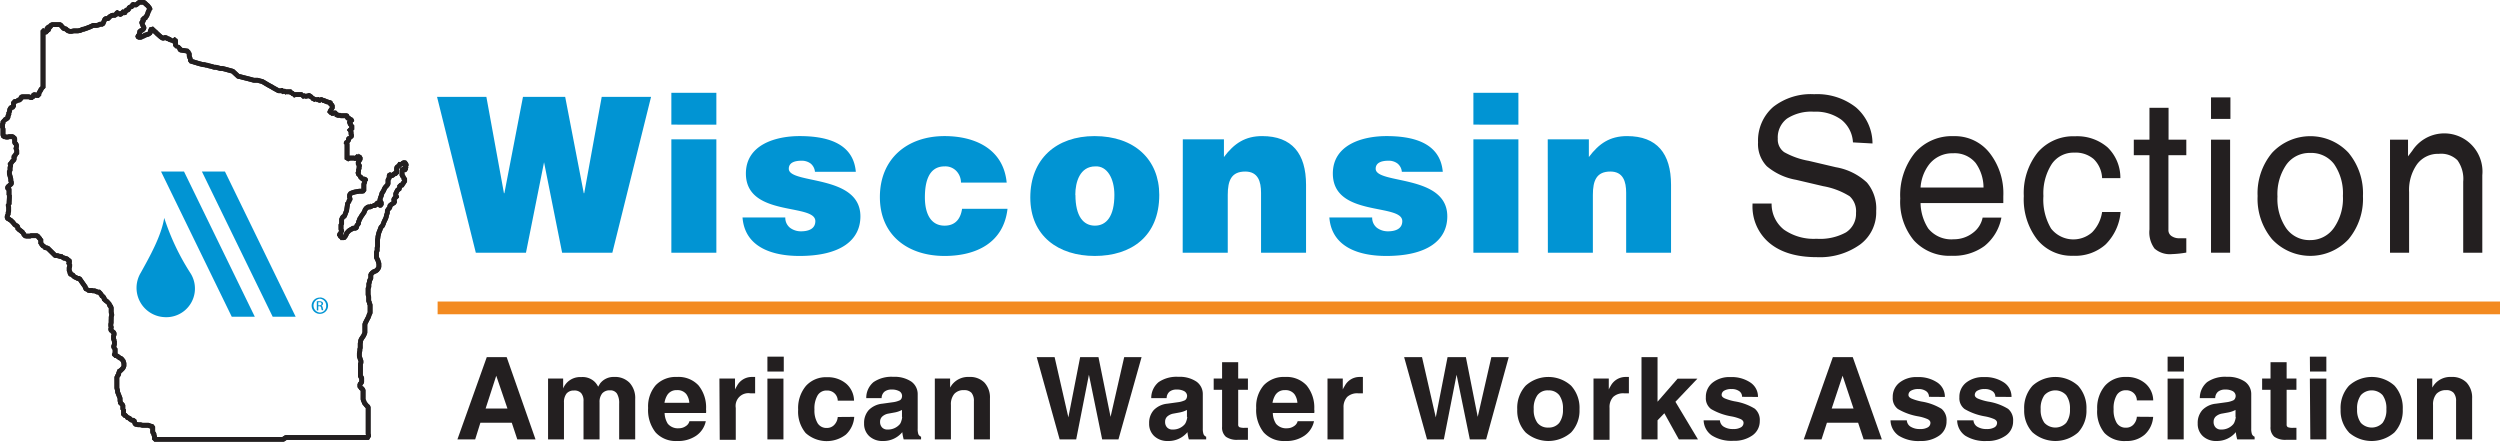
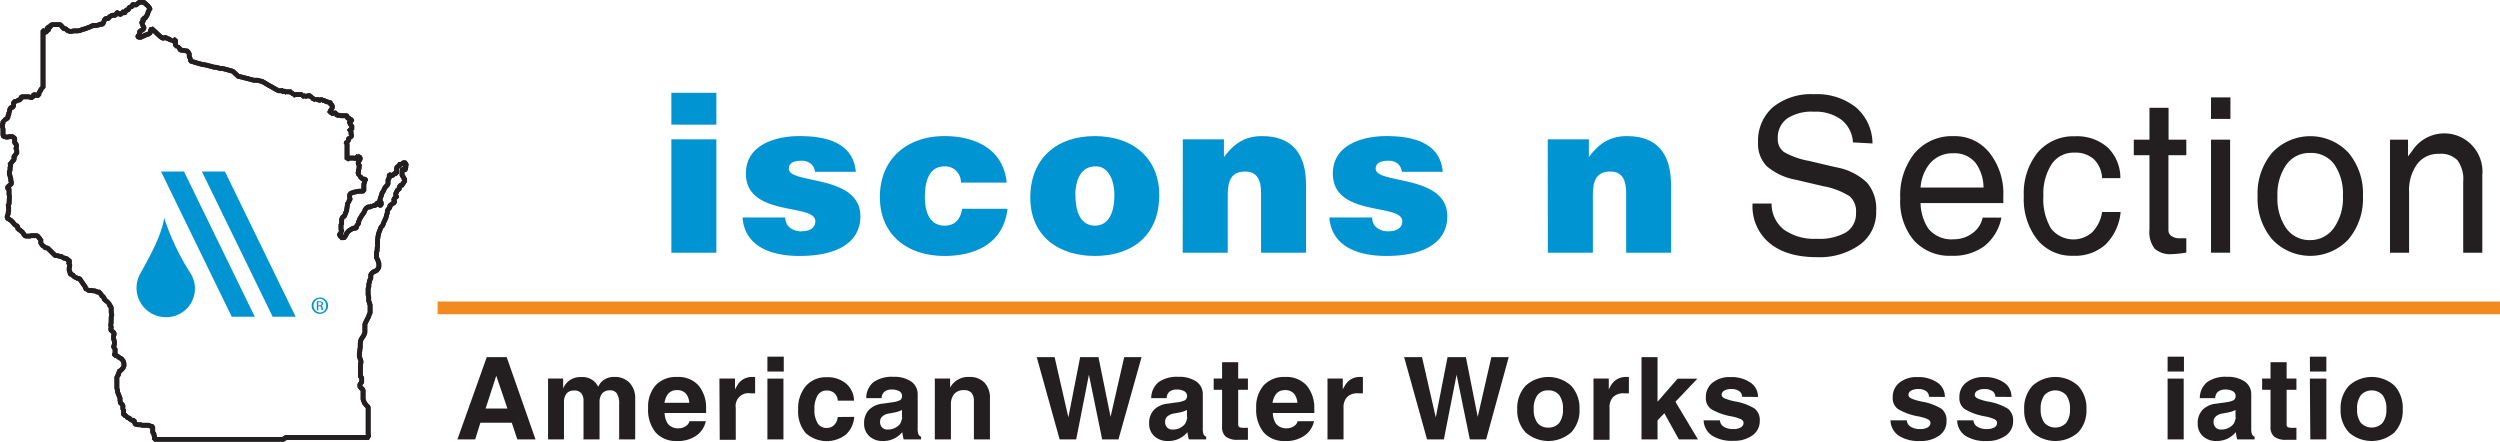
<svg xmlns="http://www.w3.org/2000/svg" id="Layer_2" data-name="Layer 2" viewBox="0 0 392.75 69.39">
  <defs>
    <style>.cls-1{fill:#0194d3;}.cls-2{fill:none;stroke:#231f20;stroke-linejoin:bevel;stroke-width:0.75px;}.cls-3{fill:#231f20;}.cls-4{fill:#f38a20;stroke:#f38a20;stroke-width:2px;}</style>
  </defs>
  <polygon class="cls-1" points="40.03 49.76 36.41 49.76 25.3 26.95 28.91 26.95 40.03 49.76" />
  <polygon class="cls-1" points="46.45 49.76 42.84 49.76 31.72 26.95 35.34 26.95 46.45 49.76" />
  <path class="cls-1" d="M58.77,73.7A1.29,1.29,0,1,1,57.49,75a1.27,1.27,0,0,1,1.28-1.28Zm0,.2a1.09,1.09,0,0,0,0,2.17,1,1,0,0,0,1-1.08,1.06,1.06,0,0,0-1-1.09Zm-.24,1.83H58.3V74.3a2.25,2.25,0,0,1,.4,0,.81.81,0,0,1,.45.1.37.37,0,0,1,.13.3A.37.37,0,0,1,59,75h0c.12,0,.21.14.24.35a1.08,1.08,0,0,0,.09.35h-.24a1.16,1.16,0,0,1-.1-.36.26.26,0,0,0-.3-.26h-.16Zm0-.79h.16c.19,0,.35-.07.35-.25s-.09-.25-.35-.25h-.16Z" transform="translate(-8.53 -26.97)" />
  <path class="cls-1" d="M34.33,61.2c-.47,2.88-2.27,6.06-3.67,8.59a4.6,4.6,0,0,0,3.67,7,4.5,4.5,0,0,0,4.06-7A37.06,37.06,0,0,1,34.33,61.2Z" transform="translate(-8.53 -26.97)" />
  <path class="cls-2" d="M8.93,47.09v0l0-.14,0-.09,0-.08,0-.14,0-.22.08-.11,0,0,0-.19V46l.06,0,0,0,.11,0h0V45.8h.11l.06-.06h.05l.06-.05.08-.08h0l0,0h0v0l0,0v0l0,0,.06,0,.14-.14v0l.05-.11v0l0-.14v-.08l0,0,.05-.08,0,0,.08-.06,0,0v-.06l0,0,0-.09,0,0v0l0-.08v-.09l0-.05,0,0,0,0,.09-.05h0l0-.08.05-.17v-.08l0-.08.14-.23.11-.11v0l.06,0v0h.08l.08,0,.06-.06h0l.06,0V43l.08,0,.11-.08,0,0h.19v-.14l0,0,.08.06,0,0,0,0,.11,0,0-.05h0l0-.06h.14l.11-.05.06,0h.05l.11-.06h.11v-.24l0,0h0l.08-.14.08-.06H13v0h.08v0l.17.06.08.05h.11l.05,0,.06,0,.05,0,.06,0,0-.05,0,0v0l0,0,.05-.06,0,0v-.06l0,0v0l0,0,.06-.11v0l0-.08.08-.08,0,0h0l.08,0,.09,0h0v0l.17.11.14,0,.08,0,.08,0h.08l.06,0h0v-.11l0,0v0l0,0v-.22l0,0L15,41v0l0-.11h0v-.06h0l0,0,0,0,.09,0h0l.11-.06h.09l0,0v-.61l0-.66v-.36l0-.66v-.3l0-.25v-.55l0,0v-.52l0-1.33,0,0v-.17l0-.71v-.39l0-.41v0l0-.91v-.52l0-.47v-.19l.05,0v.11h0l.05,0h0l0,.09,0,0h0l.09-.08,0,0,.14.14h.08l.09-.05h0l0,0,.08,0h0l.06,0,0,0,0,0v-.06l0-.08,0,0,0-.05.08-.11.06,0h.05l.06-.05,0-.06,0,0v0l-.06-.06h-.16l-.06-.05,0-.06,0,0,0,0,.06,0,0-.05,0-.09h.19l.06,0,.14.06h.08l0,0,0-.11v-.16l.06-.06.14-.08.08-.06H18l.19.22.06.06.22.25.08.11.11,0,.06,0,.05,0h.06l.22.2.14.11.13.05.2.06.13,0,.11,0,.36-.08h.08l.22,0,.17,0,0,0,.19,0,.33-.06.3-.13.11-.06,0,0,.08,0h.06l.58-.2.11-.05h0l.25-.09.58-.27v0h0l.14,0h.08l.16,0,.17,0,.27-.06.12-.05.08-.08.24,0,.09,0,.14,0L25,30h0v0l.14-.11.14,0h0l.05,0,.08,0h0l.11,0h0l.05-.05h0v0l.08-.14.17-.14.25-.14.11-.05h0l.11,0h.14l.11,0,.11,0,.06-.09.19-.27.08-.06.14-.05h0l0,0,0,.11.06.05.14.11.08.06h.11l.14-.17.08-.11,0-.11.05,0h.06l0,0,0,.08,0,0v0l0,0,.11.05.19,0,.08-.05h0V28.8l0-.22,0,0h.12l.08,0,.05,0,.14-.05h0v0l.08-.06,0,0,.05-.09v-.05l0-.08.17-.14.13-.06h.06l.05,0v0l.11-.08.06-.11.05-.14.06-.06h.05l.09.08v0l.13,0,.11,0,.09,0,0,0,.09,0,.05-.11.31-.25.08-.06H31l.2.06.05.05.3.28.2.17.33.44,0,.05v.11l0,0h0l-.06,0-.08.11-.14.27-.05.19-.06.14-.05.11,0,.09v0l-.08.09-.17.16,0,0,0,.11-.08.11H31L31,30l0,0,0,.06.06.11,0,.08-.05.05-.2.11v.17l.06.11.08.25.19.36,0,.11-.06.08-.08.11-.19.14-.12.05-.08,0-.08,0,0,0v0l-.08.33v.08l0,.09-.16.27-.11.08,0,0v.06l.11.13.05,0,.11,0,.09,0h.14l0,0,.08-.06,0,0,.11-.09.06,0,0,0,0,0h.06l.41-.22.06,0,.22-.08.08,0,.25-.16,0,0,.14-.11v-.3l.08-.09.09-.3,0,0,0,0,.39.36,0,.05.12.06,0,0,.25.22.08.11.11.08.11.11h0l0,0,.41.36.28.19h0v0l.09,0,.11,0h0l.11-.08.22,0,.11.08.13.09,0,0,.06,0,.05,0,.33.19.19-.08,0,0,0,.09,0,.08,0,0,.06.06,0,0,0,.11v0l0,0,0,0,.14-.09.06,0h.08l.05,0v0l0,0h.06l0-.14,0-.08h0l.05,0h.06l0,.06v0l0,0v0h0l0,0,.08.11h0V34l0,0v.05l0,.06,0,0v.08h.05l.06,0h.14v0h0l.06,0h0l0-.05v0h0l0,0,0,0,0,.09,0,.05v.06h.06v.05l0,0h0l0,0,.11,0,0,0,0,0,0,0,.06,0h0v0l0,.05,0,0,.09,0,0,0,0,0v0l0,.13.08.2,0,0,.08.06L38,35l0,0,0,0v0l0,0h0v0h.09v.11l0,.16h.11v0l0,.06.06.11v.22l0,.05,0,.11.06.06,0,0,0,.11.06.08,0,0h0v0l0,.09,0,.05,0,0,.06,0,0,.06v0l0,0h0v.14l0,0v.08h0l0,.06v0l1.38.42.63.16h0l.11,0,.08,0h0l.27.08.11,0,.36.11.36.08.44.14.22,0h0l.05,0,.72.19.11,0,.08,0,.11,0,.44.11.47.13.22.06.41.11.06,0L46,39l.2,0,.52.14,1.07.27.61.17h0l.14,0v0h0l.09,0,.13,0,.17,0H49l.39.11.36.09.69.41.38.22.47.25,0,0,.11.08.89.49,0,0v0l.06,0,0,0h.05l.06,0,.11,0,.05,0v0h0l.11,0h0l0,0,0,0,0-.06,0,0v0l.06,0h.14v.06l-.06,0v.06l0,.08h0l.09,0v0h0v0h0l.06,0h0l0-.06h0l.05,0,.06,0,.11,0,.05,0,.06,0v.06l0,.08h.05l0-.06,0,0H54l.08,0h.08l.06,0,.06,0,0,.08,0,.08h0v0l.06.05,0,0v.06h.08l0,0h0l.11,0h0v0h0l.11,0,0,0h0v0h0V42l0-.11,0-.09,0,0h0l.06,0v0l0,0,0,.11.09,0,.08-.08,0,0,0,0h.14l.06,0h.11v0l.05,0,0,0h0v0l0,0H56l0,0v.08l.06.11V42l0,0h0v.09l.06,0,.06,0h.08l0,0,0,0v-.06l0,0h.06l.08,0,.05,0v.06l0,0h.11l.06,0,0,0,.09,0,0,0v0l0,0,0,0h0l.05-.05.08,0h.09l.05,0,.06-.08v0l0,0,.06,0h0l0,0,.06.06.11.08.22.14,0,.05,0,0v.08l0,0,.06,0L58,42.6l0,0,0,0h.06l.11.06,0,0,0,.05h0l.11-.08.14,0,.11,0,0-.05h.06v0h0l0,0v.14l0,0,0,0,0,0h.24l.06,0h0l0,0v-.06l.06-.05h.08l.14.08,0,0,0,.05,0,0,.05,0,0,0h0l.08,0,.06,0v0L60,43h0l.14,0v.08h.11v0h.14l.08.08v0l0,0,0,0,0,0,0,0v.11l0,0,0,.19,0,0,.06,0,.11,0h0l.09.08V44l0,0-.06,0,0,0,0,.08v0l-.11.08-.08.16h0l0,0h0l-.08.08v.06h0l0,0v0l-.06.06h0v0l0,.11,0,0,0,0,.1,0h.09v0h0l0,0v0l0,0,.05.09,0,0,0,.06.09,0h.11v0l0,0H61l0,0,0,0,0-.06v0h0l0,0,0,0h0l.05,0,.06,0h.14l0,0h0l0,0h.08v0h0v.06l.05.11,0,.08,0,0h0l-.06,0v0h0l0,0,.08.06h.06l.05,0,.06.06,0,0h0v0h0l.06,0h0l.06,0h0l.08,0,0,0h0l0,0,0,0,.08,0h0l0,0h0l0,0v0l0,0v0h0l.06,0h.11l0,0,0,0,0,.06H63l.06.05v.14l.08.16h0l.08.06.06,0,0,0h0l0,0h0l.22,0v0l0,0v0l0,.06.06.08,0,0,.13.08.09.06v.16l-.14,0h0l0,0,0,0h0l-.19.06v.25l0,0,.06,0,0,.08.09.14.08.08v.06l0,0,.12,0,0,.08v.31l0,0,0,0h0v.27l0,0v0H63.7l-.09,0-.16,0h0l0,.08,0,.06.06,0,.08.05,0,.06.09.08,0,.06v0l0,.05v0l0,.11v.16l.06.11,0,0v.11l0,.06v0l0,.06v0l-.09.11v0l0,0v0l0,.08,0,0v0l-.08,0-.09,0,0,0v.06l0,0-.08,0,0,.06-.08.05,0,0-.05.08v0l0,.06v.08l0,.08,0,0,0,0v0l0,0v0l0,.08,0,0-.08,0v0l0,.06,0,.08-.05,0-.09,0,0,0v0l0,.06v0l-.05,0-.08.08,0,.06v.08l0,0,0,0v0l.08,0v0h0v-.08h0l0,.06v0l0,0,0,0,0,0h.05l0,0V52h0l.11-.06v0l0-.08h.13v0l.09,0h0l.11-.06H64v0l.06,0,.11,0h0l.09.06.08,0,0,0v0l.13-.06v0l.06,0,.14-.22.11-.06,0,0,0,0,.06-.06,0,0h0l0,0,0,.06.08,0h0v.08l.19.11v.16l0,.06,0,0,0,0h0V52l-.08.11v0l-.05,0,0,0,0,.08,0,0v0h0l0,0-.08.13,0,0-.08.11v0l0,.08v0l0,0-.06.11,0,0L65,53v0l0,.06-.06.08v.19l0,.06v.11h0l-.08.08v.06h0l0,0,0,.06,0,.08,0,0,0,.05V54l0,0-.08.05,0,0,0,0v.05l.08.3v.09l.06,0h0l0,0,0,.06.06,0,.08,0,0,0,0,.06h0l0,0h0l.06,0,0,.06.08.14,0,0v0l.08.14,0,0h0v0l0,0,0,0v.08h.05l.06,0,0,.06h.22v0h0l.05,0h0l0,0,.25.06.06.08v.08l-.06,0,0,0-.08.06,0,0,0,.06h0l0,.11-.14.36v0l0,.47,0,.58-.27.06h-.47l-.72.13,0,0-.25.08-.25.09-.08,0-.2.28v0l0,.11v.2l0,.08v0l0,.05.06.06,0,.05v0l0,0,0,.14,0,.05,0,.06-.11.05v0l-.05.08v.11h0v0l-.06.11,0,.11-.06,0H63.2l-.05,0L63,59.9l0,0v0l0,.06-.06.19-.08.19-.08.22-.14.36h0l-.08.06-.06,0v0l-.11.08v0l-.08.14-.11.22v0l0,.41,0,.06v.27l-.1.08,0,.09,0,.19,0,.14V63l.11.24,0,.06v0l0,.08h-.13l0,.17,0,.08,0,0-.05.11-.11,0-.06.06V64l.06,0,.16.17.06,0,.14.14H62l0,0,.09,0,.16,0h.3l.17-.08,0-.08.08-.11.16-.31v0l0-.09v0l0,0,0-.06,0,0v0l.11-.06v0l.25-.28.39-.25.08,0,.17-.17.35,0,.11,0,0,0,.08-.08.06-.11,0-.17.11-.16.08-.08.11-.17v-.22L65,61.5l0-.08.14-.2.19-.33.06-.08.38-.55,0-.06.08-.16,0-.06,0,0,.2-.28.3-.22.08,0,.25,0,.22-.11.14-.13,0-.06.13.08h.28l.44-.47h0l.14.09,0,0V59l.11.22.06,0,.08,0,.14-.05v-.31l0-.08-.08-.11-.14-.11v-.11l.06-.19,0-.17.06,0v0l0-.11.08-.17.14-.49.25-.39.14-.33h0l.06-.11.08-.11.06-.08h0l.17-.17.08-.11.11-.16,0-.09,0-.08,0-.22,0-.25.08-.14.11-.11,0-.16,0-.28.08-.11.09,0,.11.13.19,0,.22-.16.08-.17,0,0,.11,0v0h0l0,0,.17,0,.11,0h0v-.22l0-.08v-.19l0-.31.06-.22.33-.16.08-.22.14-.2.06.11h.08l.11,0,.19-.2h.25l.11.06,0,.05.09.2,0,.11-.11.11V53l0,.14.08,0h0l-.06.28,0,.19-.2.06,0,0,0-.11h-.28l-.08.16,0,.58v.25l.2.16,0,.09-.14.11L72.1,55l0,.11,0,0,0,.14,0,.28-.11.05-.05.11-.17.14,0,.19-.11.06-.33,0,0,.08v.17l-.13.44v0l-.14,0,0,0-.08.06-.19.38-.09.19,0,.31.14.13,0,0,0,.08,0,.06-.14,0-.19.14-.11.17v.11l.11.19,0,.17-.6.41-.06,0-.08.17,0,0,0,.3-.14.08-.08.09-.11.16v0l-.06.11v.08l0,.11,0,.08,0,.06-.13.38-.06.31-.11.27-.14.28-.05.11-.06.14-.08.24-.08.17-.08.17,0,0-.14.11,0,0-.11.16,0,0,0,0-.08.25v0l-.22.55-.14.61v.11l-.06.38v.06l0,.06,0,.11h0v.08h0v.11l0,.14v0l0,.28,0,.13-.06.31v.3l0,.11-.11.25h0l0,.33,0,0,0,.09,0,.22v0l0,.19.22.44,0,0,.08.25v.06l.08.16v.28l0,.27h0v0l-.06.19-.22.31,0,0,0,0v0l-.17.13-.22.11-.08,0-.11.08-.19.14h0l-.11.14-.11.08,0,0,0,0v0l0,.11v0l0,0,0,.14v0l0,.17v.13l0,.11,0,0,0,0-.11.16-.09.22,0,0v0l0,.08-.06.25-.05.14v.14l0,.21,0,.14,0,0-.11.19,0,.09v0h0l0,.25v.08l0,.14,0,.19,0,.06,0,.11v.11l.09.33v.36l0,.13,0,.09v0l0,.08.11.23,0,.08,0,.05.11.22v.2l0,0v.06l0,0,0,.06v.16l0,.14,0,.14,0,.11v.27l0,.14-.17.33,0,.11-.08.11,0,.09-.08.13-.41.8-.08.22v0l0,.17,0,.13,0,.22v0l0,.25v.08l0,.06v0l0,.08,0,0,0,.09,0,.24-.06.14v0l0,0,0,.06-.06.08-.08.19-.19.28-.11.16-.11.2,0,0-.06.17,0,.16-.06.25v.22l0,.17,0,.3-.06.22,0,.14,0,.08-.08.44,0,.22v.06l0,0,0,.17v0l.11.33,0,.08.06.08.08.25h0l0,.22,0,0,0,.08v0l-.08.14V86h0v0l0,.11h0v0l.2.19,0,.14,0,.09,0,0,0,.11,0,.08V87l-.14.19-.08.08-.06.06v0l0,.17,0,0,0,.06,0,.14.06.11v0l0,.09.06,0,.06.06.08,0,0,0,.13.14.11.16,0,.09,0,0v.11l0,.11,0,.22v.44l0,.14v.06l0,.08,0,.19,0,0,.06.19.11.22,0,.11.36.44.11.11.08.06,0,0,.08.11v0l0,.17,0,0,0,.06,0,0,0,.11,0,.12,0,.1,0,.12v.22l0,.16,0,.06v.08h0l0,.14,0,0,0,.09,0,.13,0,.11,0,.09,0,.3,0,.16v.11l0,0V94l0,.08,0,.08,0,.11v0l0,.08v.2l0,.19v.38l.06.25,0,.22.06.11h-.42l-.08,0H61.19l-.14,0h-1l-.11,0h-.41l-.17,0h-.9l-.39,0H56.62l-.11,0H55.3l-.58,0-.16,0h-.25l-.25,0h-.61L53,96H48.41l-.32,0H45.8l-.33,0h-.94l-.11,0h-4l-.19,0h-.39l-.63,0H39l0,0h-.11l-.44,0H38l-.14,0H35.06l-.44,0H33l-.2,0h0l0-.06v-.08l0-.11v-.11l0,0v-.11l0-.05-.08-.09,0-.1,0-.17-.14-.14h0v0h0l0,0-.06-.11,0,0v-.14l0-.11,0,0,0-.06,0-.13V94l0,0L32,93.86l0,0-.11-.08-.14,0,0,0-.11,0-.08,0-.11,0h0l-.05,0-.11,0H31.1l-.11,0-.09,0-.3-.08-.14,0-.11,0-.16,0-.14-.06H30l-.06,0-.05,0h0v0h0l-.14-.08L29.58,93h0l-.05,0h-.14l-.08,0h-.06v0l-.13-.09-.11,0,0,0,0,0-.08-.16-.08-.09-.06,0-.11-.06h-.08l-.11-.08,0,0,0-.05v-.09l0,0h0l0,0h-.05l0,0h-.06l0,0v-.08l0-.06,0,0v0H28l0,0v-.06h0l0,0,0,0v0l-.06,0,0,0,0,0v0l0-.08v-.17l0-.13,0-.17,0-.22v-.11l0,0h-.11l0,0v0l0-.14v-.11l0,0,0-.08,0-.06,0-.19,0-.11,0,0-.11-.08,0-.06,0,0-.14-.08-.08,0h-.06l0,0v0l0,0v0l0-.06v-.25l-.05-.13v0l0-.06,0-.16v-.11h0v0l0-.08L27,88.55v-.2l0,0-.11-.42v0l0-.14,0-.11v-.09l0,0v-.31l0,0v-.06l0,0V87l0-.36,0-.25V86.2l0,0v-.06l.06,0L27,86,27,86l.11-.13.06-.06v-.11l0-.11,0,0,.11-.23,0-.08v0l.05-.06.06,0,.05,0,.25-.25.08-.08.08-.11.09-.06,0,0v0l0,0,0-.09v-.08h0v0H28l0,0v0l0-.06v0L28,84l-.08-.14,0-.13-.25-.33-.11-.09,0,0-.08-.08-.06,0-.05,0L27.08,83l-.17-.11-.11-.06-.08,0-.08,0h-.09l0,0,0,0,0-.08-.06-.11v-.06l0,0,.06,0,0,0v-.05l.06-.11,0-.06V82l0-.08v-.14l0-.06,0,0v0l0,0-.06,0-.16-.22,0-.08,0-.09v0l0,0v0l0,0,0,0,.06-.1.05-.14v-.06l0-.11v-.36l-.05,0h0l0-.06,0,0,0-.14-.08-.11V79.7l0,0,.08-.11v-.06l0-.11v-.16l0,0v0l0,0,0,0L26.14,79,26.08,79l0-.06h0L26,78.88l0,0,0,0-.06-.09,0-.19.06-.17v-.13l0,0-.06-.06,0,0v-.34l.05-.24v-.28l0,0,0-.09,0,0L26,77v0h0v-.22l.08-.33.05-.11v0l-.11-.14L26,76l0,0,0,0v-.11l0-.09,0-.14,0-.08,0-.08V75.3l-.06-.09,0-.08-.05-.08h0l-.05,0,0,0v0l0,0-.11-.11v-.14l0,0v0l-.05-.08v0h0l-.05-.08-.11-.06-.06,0v-.06l0-.08,0,0L25,74.08l-.05,0-.06-.14,0-.11v-.08l-.11-.09-.11-.16,0,0-.08,0-.11-.09h0l0-.08v0L24.24,73v0l0,0v0l0-.09,0-.05,0,0,0,0h0v0h0l-.06,0,0,0-.06,0-.08,0h-.19l-.14-.06-.08-.08-.06,0-.19-.06h-.25l-.14-.05-.13,0H22.5l-.05,0,0,0,0,0h0l0,0v0h0v0l0,0v-.06l0,0v0h0v0l0,0-.05,0-.09,0,0,0h0l0,0,0,0,0,0h0v0h0l0,0,0,0h0l-.06,0v0l0,0h0l0,0,0-.11,0-.06,0,0,0,0v0l-.05,0,0,0,0,0h0l0,0-.06,0-.05,0-.14-.08v-.22l0,0L21,70.72l0,0-.11,0h0v0h-.16l0,0h0l0,0-.09-.06-.05,0-.06-.06-.25-.11-.11-.08-.11-.08-.13-.22,0,0-.08,0v0h-.06l0,0,0,0-.09-.06v0l-.08,0-.08-.05h0v-.14l0-.06,0-.05-.09-.17-.05-.08V69l.08-.16v-.11l0,0,0,0,0,0V68.6l0,0,0-.11v0h0v0l0,0,0,0,0,0h0l-.14-.08h0v-.06l0,0v0h0v0l0-.06.09-.1v-.06l0-.08,0-.09v0l-.06-.11,0,0-.11,0-.06,0-.08-.14,0,0-.08-.11,0,0,0,0,0,0h0v0h-.06v0h-.13l-.06-.06-.08,0,0,0,0,0h0l-.11,0,0,0-.17-.11h0l-.09-.08v0l0,0,0-.06h0l0,0-.05,0h-.19l-.06-.05,0,0-.08,0h0l-.05,0-.08,0h0l0,0-.06-.06-.05,0-.17-.05-.24,0h-.09L16,65.93l-.08,0-.22-.05v0l-.06,0-.11-.08-.05,0,0,0,0-.06,0,0-.06-.06-.14-.08L15,65.27l-.06,0,0-.09,0,0,0,0,0,0v0l0,0v0l0-.08h0v-.09l0-.16,0,0v0l0-.06,0-.08,0-.11v0h0v-.06h0v0l0,0v0l-.09,0L14.38,64,14.24,64l-.11,0h-.44l0,0h-.06l-.11,0-.05,0-.06,0-.05,0h0l-.08.06h-.17l-.05,0-.09,0-.05,0-.08,0h0l-.06,0h-.08l-.06,0-.08,0v0h0l0-.05h0l-.08,0-.08,0,0,0,0,0h-.08l0,0,0-.06v0l0,0v-.08l-.11-.22,0-.12h0v0h-.06l0,0,0,0,0,0h-.05l0,0,0-.05L11.49,63h-.16l0,0,0,0v-.11l0-.1v-.14l-.11-.17-.28-.14-.05,0,0,0-.05-.08,0,0-.14-.19-.11-.09v0l0-.06,0,0-.13-.11-.2-.2,0,0-.14-.09-.05,0h0l-.08-.09-.11-.08h0l-.08,0h0l-.14-.14v0h0v0l0,0v-.11l0-.11v-.06l.06-.14,0-.05.09-.08,0-.09,0-.08,0-.17v0h0v0l.08-.14v-.08l0-.06v0h0l0,0v-.11l0-.17v-.13l0-.09,0-.08,0,0,0,0-.06-.11,0-.11,0-.06,0-.06v-.05l.08,0,.05,0,0,0v0h0v0l0-.11,0-.19L10,58v-.11l0-.06V57.7L10,57.61l0,0-.05,0v0h0v-.22l0-.08,0-.05V57l0-.05,0-.08,0,0v-.06l0,0v-.06l0-.06-.05-.08,0,0-.06,0,0,0-.06,0,0,0-.05-.06,0,0h0l0-.09v0l0-.06,0,0v0l0,0,.09-.14v0h0l0,0,0,0,.14-.08.08-.11.14-.11.08-.06.05-.08,0,0v0l0,0,0,0,0,0,0-.23-.08-.22v-.13l0-.06,0-.08,0,0v0h0l0,0L10,54.23l0-.06V54l0-.13v-.06l.06,0,.05-.05V53.7l0,0v0l0,0,0,0v-.2l0-.16,0-.06,0,0L10.2,53v-.08l0,0-.06-.08,0-.08V52.6l0,0,.11,0,.06-.06.08-.05,0-.06h0l.05-.08.19-.19.06-.06.06-.11,0,0V51.8l-.05-.19v0l0,0,.05-.08.19-.14h0l0,0,0-.06,0,0,0-.06,0,0,.06-.06.08-.05.08,0v-.08l0,0v0l0-.08v0l0,0,0,0,0-.06v-.11l0-.14v-.08l-.06-.16v0l-.08,0L11.11,50l0,0h0l0-.06v0l0-.06,0,0,0,0v0l0-.08,0-.06-.05-.08-.08-.17-.06,0-.08-.08,0-.06V49l0-.17v-.06l0-.05-.09-.08-.08-.06,0,0,0,0h0l0,0-.08-.08-.06-.06,0,0H9.92l-.11.06-.11,0H9.56l-.11,0-.11-.06h0l-.25,0L9,48.17l0,0,0-.06,0-.16,0-.08v-.06l0-.08,0-.08v-.06l0-.08,0-.08v-.06l0-.08V47.2l0,0,0-.06v0Z" transform="translate(-8.53 -26.97)" />
  <path class="cls-2" d="M8.93,47.09v0l0-.14,0-.09,0-.08,0-.14,0-.22.08-.11,0,0,0-.19V46l.06,0,0,0,.11,0h0V45.8h.11l.06-.06h.05l.06-.05.08-.08h0l0,0h0v0l0,0v0l0,0,.06,0,.14-.14v0l.05-.11v0l0-.14v-.08l0,0,.05-.08,0,0,.08-.06,0,0v-.06l0,0,0-.09,0,0v0l0-.08v-.09l0-.05,0,0,0,0,.09-.05h0l0-.08.05-.17v-.08l0-.08.14-.23.11-.11v0l.06,0v0h.08l.08,0,.06-.06h0l.06,0V43l.08,0,.11-.08,0,0h.19v-.14l0,0,.08.06,0,0,0,0,.11,0,0-.05h0l0-.06h.14l.11-.05.06,0h.05l.11-.06h.11v-.24l0,0h0l.08-.14.08-.06H13v0h.08v0l.17.06.08.05h.11l.05,0,.06,0,.05,0,.06,0,0-.05,0,0v0l0,0,.05-.06,0,0v-.06l0,0v0l0,0,.06-.11v0l0-.08.08-.08,0,0h0l.08,0,.09,0h0v0l.17.11.14,0,.08,0,.08,0h.08l.06,0h0v-.11l0,0v0l0,0v-.22l0,0L15,41v0l0-.11h0v-.06h0l0,0,0,0,.09,0h0l.11-.06h.09l0,0v-.61l0-.66v-.36l0-.66v-.3l0-.25v-.55l0,0v-.52l0-1.33,0,0v-.17l0-.71v-.39l0-.41v0l0-.91v-.52l0-.47v-.19l.05,0v.11h0l.05,0h0l0,.09,0,0h0l.09-.08,0,0,.14.14h.08l.09-.05h0l0,0,.08,0h0l.06,0,0,0,0,0v-.06l0-.08,0,0,0-.05.08-.11.06,0h.05l.06-.05,0-.06,0,0v0l-.06-.06h-.16l-.06-.05,0-.06,0,0,0,0,.06,0,0-.05,0-.09h.19l.06,0,.14.06h.08l0,0,0-.11v-.16l.06-.06.14-.08.08-.06H18l.19.22.06.06.22.25.08.11.11,0,.06,0,.05,0h.06l.22.2.14.11.13.05.2.06.13,0,.11,0,.36-.08h.08l.22,0,.17,0,0,0,.19,0,.33-.06.3-.13.11-.06,0,0,.08,0h.06l.58-.2.11-.05h0l.25-.09.58-.27v0h0l.14,0h.08l.16,0,.17,0,.27-.06.12-.05.08-.08.24,0,.09,0,.14,0L25,30h0v0l.14-.11.14,0h0l.05,0,.08,0h0l.11,0h0l.05-.05h0v0l.08-.14.17-.14.25-.14.11-.05h0l.11,0h.14l.11,0,.11,0,.06-.09.19-.27.08-.06.14-.05h0l0,0,0,.11.06.05.14.11.08.06h.11l.14-.17.08-.11,0-.11.05,0h.06l0,0,0,.08,0,0v0l0,0,.11.05.19,0,.08-.05h0V28.8l0-.22,0,0h.12l.08,0,.05,0,.14-.05h0v0l.08-.06,0,0,.05-.09v-.05l0-.08.17-.14.13-.06h.06l.05,0v0l.11-.08.06-.11.05-.14.06-.06h.05l.09.08v0l.13,0,.11,0,.09,0,0,0,.09,0,.05-.11.31-.25.08-.06H31l.2.06.05.05.3.28.2.17.33.44,0,.05v.11l0,0h0l-.06,0-.08.11-.14.27-.05.19-.06.14-.05.11,0,.09v0l-.08.09-.17.16,0,0,0,.11-.08.11H31L31,30l0,0,0,.06.06.11,0,.08-.05.05-.2.11v.17l.06.11.08.25.19.36,0,.11-.06.08-.08.11-.19.14-.12.05-.08,0-.08,0,0,0v0l-.08.33v.08l0,.09-.16.27-.11.08,0,0v.06l.11.13.05,0,.11,0,.09,0h.14l0,0,.08-.06,0,0,.11-.09.06,0,0,0,0,0h.06l.41-.22.06,0,.22-.08.08,0,.25-.16,0,0,.14-.11v-.3l.08-.09.09-.3,0,0,0,0,.39.36,0,.05.12.06,0,0,.25.22.08.11.11.08.11.11h0l0,0,.41.36.28.19h0v0l.09,0,.11,0h0l.11-.08.22,0,.11.08.13.09,0,0,.06,0,.05,0,.33.19.19-.08,0,0,0,.09,0,.08,0,0,.06.06,0,0,0,.11v0l0,0,0,0,.14-.09.06,0h.08l.05,0v0l0,0h.06l0-.14,0-.08h0l.05,0h.06l0,.06v0l0,0v0h0l0,0,.08.11h0V34l0,0v.05l0,.06,0,0v.08h.05l.06,0h.14v0h0l.06,0h0l0-.05v0h0l0,0,0,0,0,.09,0,.05v.06h.06v.05l0,0h0l0,0,.11,0,0,0,0,0,0,0,.06,0h0v0l0,.05,0,0,.09,0,0,0,0,0v0l0,.13.08.2,0,0,.08.06L38,35l0,0,0,0v0l0,0h0v0h.09v.11l0,.16h.11v0l0,.06.06.11v.22l0,.05,0,.11.06.06,0,0,0,.11.06.08,0,0h0v0l0,.09,0,.05,0,0,.06,0,0,.06v0l0,0h0v.14l0,0v.08h0l0,.06v0l1.38.42.63.16h0l.11,0,.08,0h0l.27.08.11,0,.36.11.36.08.44.14.22,0h0l.05,0,.72.19.11,0,.08,0,.11,0,.44.11.47.13.22.06.41.11.06,0L46,39l.2,0,.52.14,1.07.27.61.17h0l.14,0v0h0l.09,0,.13,0,.17,0H49l.39.11.36.09.69.41.38.22.47.25,0,0,.11.08.89.49,0,0v0l.06,0,0,0h.05l.06,0,.11,0,.05,0v0h0l.11,0h0l0,0,0,0,0-.06,0,0v0l.06,0h.14v.06l-.06,0v.06l0,.08h0l.09,0v0h0v0h0l.06,0h0l0-.06h0l.05,0,.06,0,.11,0,.05,0,.06,0v.06l0,.08h.05l0-.06,0,0H54l.08,0h.08l.06,0,.06,0,0,.08,0,.08h0v0l.06.05,0,0v.06h.08l0,0h0l.11,0h0v0h0l.11,0,0,0h0v0h0V42l0-.11,0-.09,0,0h0l.06,0v0l0,0,0,.11.09,0,.08-.08,0,0,0,0h.14l.06,0h.11v0l.05,0,0,0h0v0l0,0H56l0,0v.08l.06.11V42l0,0h0v.09l.06,0,.06,0h.08l0,0,0,0v-.06l0,0h.06l.08,0,.05,0v.06l0,0h.11l.06,0,0,0,.09,0,0,0v0l0,0,0,0h0l.05-.05.08,0h.09l.05,0,.06-.08v0l0,0,.06,0h0l0,0,.06.06.11.08.22.14,0,.05,0,0v.08l0,0,.06,0L58,42.6l0,0,0,0h.06l.11.06,0,0,0,.05h0l.11-.08.14,0,.11,0,0-.05h.06v0h0l0,0v.14l0,0,0,0,0,0h.24l.06,0h0l0,0v-.06l.06-.05h.08l.14.08,0,0,0,.05,0,0,.05,0,0,0h0l.08,0,.06,0v0L60,43h0l.14,0v.08h.11v0h.14l.08.08v0l0,0,0,0,0,0,0,0v.11l0,0,0,.19,0,0,.06,0,.11,0h0l.09.08V44l0,0-.06,0,0,0,0,.08v0l-.11.08-.08.16h0l0,0h0l-.08.08v.06h0l0,0v0l-.06.06h0v0l0,.11,0,0,0,0,.1,0h.09v0h0l0,0v0l0,0,.05.09,0,0,0,.06.09,0h.11v0l0,0H61l0,0,0,0,0-.06v0h0l0,0,0,0h0l.05,0,.06,0h.14l0,0h0l0,0h.08v0h0v.06l.05.11,0,.08,0,0h0l-.06,0v0h0l0,0,.08.06h.06l.05,0,.06.06,0,0h0v0h0l.06,0h0l.06,0h0l.08,0,0,0h0l0,0,0,0,.08,0h0l0,0h0l0,0v0l0,0v0h0l.06,0h.11l0,0,0,0,0,.06H63l.06.05v.06m0,0v.08l.08.16h0l.08.06.06,0,0,0h0l0,0h0l.22,0v0l0,0v0l0,.06.06.08,0,0,.13.08.09.06v.16l-.14,0h0l0,0,0,0h0l-.19.06v.25l0,0,.06,0,0,.08.09.14.08.08v.06l0,0,.12,0,0,.08v.31l0,0,0,0h0v.27l0,0v0H63.7l-.09,0-.16,0h0l0,.08,0,.06.06,0,.08.05,0,.06.09.08,0,.06v0l0,.05v0l0,.11v.16l.06.11,0,0v.11l0,.06v0l0,.06v0l-.09.11v0l0,0v0l0,.08,0,0v0l-.08,0-.09,0,0,0v.06l0,0-.08,0,0,.06-.08.05,0,0-.05.08v0l0,.06v.08l0,.08,0,0,0,0v0l0,0v0l0,.08,0,0-.08,0v0l0,.06,0,.08-.05,0-.09,0,0,0v0l0,.06v0l-.05,0-.08.08,0,.06v.08l0,0,0,0v0l.08,0v0h0v-.08h0l0,.06v0l0,0,0,0,0,0h.05l0,0V52h0l.11-.06v0l0-.08h.13v0l.09,0h0l.11-.06H64v0l.06,0,.11,0h0l.09.06.08,0,0,0v0l.13-.06v0l.06,0,.14-.22.11-.06,0,0,0,0,.06-.06,0,0h0l0,0,0,.06.08,0h0v.08l.19.11v.16l0,.06,0,0,0,0h0V52l-.08.11v0l-.05,0,0,0,0,.08,0,0v0h0l0,0-.08.13,0,0-.08.11v0l0,.08v0l0,0-.06.11,0,0L65,53v0l0,.06-.06.08v.19l0,.06v.11h0l-.08.08v.06h0l0,0,0,.06,0,.08,0,0,0,.05V54l0,0-.08.05,0,0,0,0v.05l.08.3v.09l.06,0h0l0,0,0,.06.06,0,.08,0,0,0,0,.06h0l0,0h0l.06,0,0,.06.08.14,0,0v0l.08.14,0,0h0v0l0,0,0,0v.08h.05l.06,0,0,.06h.22v0h0l.05,0h0l0,0,.25.06.06.08v.08l-.06,0,0,0-.08.06,0,0,0,.06h0l0,.11-.14.36v0l0,.47,0,.58-.27.06h-.47l-.72.13,0,0-.25.08-.25.09-.08,0-.2.28v0l0,.11v.2l0,.08v0l0,.05.06.06,0,.05v0l0,0,0,.14,0,.05,0,.06-.11.05v0l-.05.08v.11h0v0l-.06.11,0,.11-.06,0H63.2l-.05,0L63,59.9l0,0v0l0,.06-.06.19-.08.19-.08.22-.14.36h0l-.08.06-.06,0v0l-.11.08v0l-.08.14-.11.22v0l0,.41,0,.06v.27l-.1.08,0,.09,0,.19,0,.14V63l.11.24,0,.06v0l0,.08h-.13l0,.17,0,.08,0,0-.05.11-.11,0-.06.06V64l.06,0,.16.17.06,0,.14.14H62l0,0,.09,0,.16,0h.3l.17-.08,0-.08.08-.11.16-.31v0l0-.09v0l0,0,0-.06,0,0v0l.11-.06v0l.25-.28.39-.25.08,0,.17-.17.35,0,.11,0,0,0,.08-.08.06-.11,0-.17.11-.16.08-.08.11-.17v-.22L65,61.5l0-.08.14-.2.19-.33.06-.08.38-.55,0-.06.08-.16,0-.06,0,0,.2-.28.3-.22.08,0,.25,0,.22-.11.14-.13,0-.06.13.08h.28l.44-.47h0l.14.09,0,0V59l.11.22.06,0,.08,0,.14-.05v-.31l0-.08-.08-.11-.14-.11v-.11l.06-.19,0-.17.06,0v0l0-.11.08-.17.14-.49.25-.39.14-.33h0l.06-.11.08-.11.06-.08h0l.17-.17.08-.11.11-.16,0-.09,0-.08,0-.22,0-.25.08-.14.11-.11,0-.16,0-.28.08-.11.09,0,.11.13.19,0,.22-.16.08-.17,0,0,.11,0v0h0l0,0,.17,0,.11,0h0v-.22l0-.08v-.19l0-.31.06-.22.33-.16.08-.22.14-.2.06.11h.08l.11,0,.19-.2h.25l.11.06,0,.05.09.2,0,.11-.11.11V53l0,.14.08,0h0l-.06.28,0,.19-.2.06,0,0,0-.11h-.28l-.08.16,0,.58v.25l.2.16,0,.09-.14.11L72.1,55l0,.11,0,0,0,.14,0,.28-.11.05-.05.11-.17.14,0,.19-.11.06-.33,0,0,.08v.17l-.13.44v0l-.14,0,0,0-.08.06-.19.38-.09.19,0,.31.14.13,0,0,0,.08,0,.06-.14,0-.19.14-.11.17v.11l.11.19,0,.17-.6.41-.06,0-.08.17,0,0,0,.3-.14.08-.08.09-.11.16v0l-.06.11v.08l0,.11,0,.08,0,.06-.13.38-.06.31-.11.27-.14.28-.05.11-.06.14-.08.24-.08.17-.08.17,0,0-.14.11,0,0-.11.16,0,0,0,0-.08.25v0l-.22.55-.14.61v.11l-.06.38v.06l0,.06,0,.11h0v.08h0v.11l0,.14v0l0,.28,0,.13-.06.31v.3l0,.11-.11.25h0l0,.33,0,0,0,.09,0,.22v0l0,.19.22.44,0,0,.08.25v.06l.08.16v.28l0,.27h0v0l-.06.19-.22.31,0,0,0,0v0l-.17.13-.22.11-.08,0-.11.08-.19.14h0l-.11.14-.11.08,0,0,0,0v0l0,.11v0l0,0,0,.14v0l0,.17v.13l0,.11,0,0,0,0-.11.16-.09.22,0,0v0l0,.08-.06.25-.05.14v.14l0,.21,0,.14,0,0-.11.19,0,.09v0h0l0,.25v.08l0,.14,0,.19,0,.06,0,.11v.11l.09.33v.36l0,.13,0,.09v0l0,.08.11.23,0,.08,0,.05.11.22v.2l0,0v.06l0,0,0,.06v.16l0,.14,0,.14,0,.11v.27l0,.14-.17.33,0,.11-.08.11,0,.09-.08.13-.41.8-.08.22v0l0,.17,0,.13,0,.22v0l0,.25v.08l0,.06v0l0,.08,0,0,0,.09,0,.24-.06.14v0l0,0,0,.06-.06.08-.08.19-.19.28-.11.16-.11.2,0,0-.06.17,0,.16-.06.25v.22l0,.17,0,.3-.06.22,0,.14,0,.08-.08.44,0,.22v.06l0,0,0,.17v0l.11.33,0,.08.06.08.08.25h0l0,.22,0,0,0,.08v0l-.08.14V86h0v0l0,.11h0v0l.2.19,0,.14,0,.09,0,0,0,.11,0,.08V87l-.14.19-.08.08-.06.06v0l0,.17,0,0,0,.06,0,.14.06.11v0l0,.09.06,0,.06.06.08,0,0,0,.13.14.11.16,0,.09,0,0v.11l0,.11,0,.22v.44l0,.14v.06l0,.08,0,.19,0,0,.06.19.11.22,0,.11.36.44.11.11.08.06,0,0,.08.11v0l0,.17,0,0,0,.06,0,0,0,.11,0,.12,0,.1,0,.12v.22l0,.16,0,.06v.08h0l0,.14,0,0,0,.09,0,.13,0,.11,0,.09,0,.3,0,.16v.11l0,0V94l0,.08,0,.08,0,.11v0l0,.08v.2l0,.19v.38l.06.25,0,.22.06.11h-.42l-.08,0H61.19l-.14,0h-1l-.11,0h-.41l-.17,0h-.9l-.39,0H56.62l-.11,0H55.3l-.58,0-.16,0h-.25l-.25,0h-.61L53,96H48.41l-.32,0H45.8l-.33,0h-.94l-.11,0h-4l-.19,0h-.39l-.63,0H39m0,0,0,0h-.11l-.44,0H38l-.14,0H35.06l-.44,0H33l-.2,0h0l0-.06v-.08l0-.11v-.11l0,0v-.11l0-.05-.08-.09,0-.1,0-.17-.14-.14h0v0h0l0,0-.06-.11,0,0v-.14l0-.11,0,0,0-.06,0-.13V94l0,0L32,93.86l0,0-.11-.08-.14,0,0,0-.11,0-.08,0-.11,0h0l-.05,0-.11,0H31.1l-.11,0-.09,0-.3-.08-.14,0-.11,0-.16,0-.14-.06H30l-.06,0-.05,0h0v0h0l-.14-.08L29.58,93h0l-.05,0h-.14l-.08,0h-.06v0l-.13-.09-.11,0,0,0,0,0-.08-.16-.08-.09-.06,0-.11-.06h-.08l-.11-.08,0,0,0-.05v-.09l0,0h0l0,0h-.05l0,0h-.06l0,0v-.08l0-.06,0,0v0H28l0,0v-.06h0l0,0,0,0v0l-.06,0,0,0,0,0v0l0-.08v-.17l0-.13,0-.17,0-.22v-.11l0,0h-.11l0,0v0l0-.14v-.11l0,0,0-.08,0-.06,0-.19,0-.11,0,0-.11-.08,0-.06,0,0-.14-.08-.08,0h-.06l0,0v0l0,0v0l0-.06v-.25l-.05-.13v0l0-.06,0-.16v-.11h0v0l0-.08L27,88.55v-.2l0,0-.11-.42v0l0-.14,0-.11v-.09l0,0v-.31l0,0v-.06l0,0V87l0-.36,0-.25V86.2l0,0v-.06l.06,0L27,86,27,86l.11-.13.06-.06v-.11l0-.11,0,0,.11-.23,0-.08v0l.05-.06.06,0,.05,0,.25-.25.08-.08.08-.11.09-.06,0,0v0l0,0,0-.09v-.08h0v0H28l0,0v0l0-.06v0L28,84l-.08-.14,0-.13-.25-.33-.11-.09,0,0-.08-.08-.06,0-.05,0L27.08,83l-.17-.11-.11-.06-.08,0-.08,0h-.09l0,0,0,0,0-.08-.06-.11v-.06l0,0,.06,0,0,0v-.05l.06-.11,0-.06V82l0-.08v-.14l0-.06,0,0v0l0,0-.06,0-.16-.22,0-.08,0-.09v0l0,0v0l0,0,0,0,.06-.1.05-.14v-.06l0-.11v-.36l-.05,0h0l0-.06,0,0,0-.14-.08-.11V79.7l0,0,.08-.11v-.06l0-.11v-.16l0,0v0l0,0,0,0L26.14,79,26.08,79l0-.06h0L26,78.88l0,0,0,0-.06-.09,0-.19.06-.17v-.13l0,0-.06-.06,0,0v-.34l.05-.24v-.28l0,0,0-.09,0,0L26,77v0h0v-.22l.08-.33.05-.11v0l-.11-.14L26,76l0,0,0,0v-.11l0-.09,0-.14,0-.08,0-.08V75.3l-.06-.09,0-.08-.05-.08h0l-.05,0,0,0v0l0,0-.11-.11v-.14l0,0v0l-.05-.08v0h0l-.05-.08-.11-.06-.06,0v-.06l0-.08,0,0L25,74.08l-.05,0-.06-.14,0-.11v-.08l-.11-.09-.11-.16,0,0-.08,0-.11-.09h0l0-.08v0L24.24,73v0l0,0v0l0-.09,0-.05,0,0,0,0h0v0h0l-.06,0,0,0-.06,0-.08,0h-.19l-.14-.06-.08-.08-.06,0-.19-.06h-.25l-.14-.05-.13,0H22.5l-.05,0,0,0,0,0h0l0,0v0h0v0l0,0v-.06l0,0v0h0v0l0,0-.05,0-.09,0,0,0h0l0,0,0,0,0,0h0v0h0l0,0,0,0h0l-.06,0v0l0,0h0l0,0,0-.11,0-.06,0,0,0,0v0l-.05,0,0,0,0,0h0l0,0-.06,0-.05,0-.14-.08v-.22l0,0L21,70.72l0,0-.11,0h0v0h-.16l0,0h0l0,0-.09-.06-.05,0-.06-.06-.25-.11-.11-.08-.11-.08-.13-.22,0,0-.08,0v0h-.06l0,0,0,0-.09-.06v0l-.08,0-.08-.05h0v-.14l0-.06,0-.05-.09-.17-.05-.08V69l.08-.16v-.11l0,0,0,0,0,0V68.6l0,0,0-.11v0h0v0l0,0,0,0,0,0h0l-.14-.08h0v-.06l0,0v0h0v0l0-.06.09-.1v-.06l0-.08,0-.09v0l-.06-.11,0,0-.11,0-.06,0-.08-.14,0,0-.08-.11,0,0,0,0,0,0h0v0h-.06v0h-.13l-.06-.06-.08,0,0,0,0,0h0l-.11,0,0,0-.17-.11h0l-.09-.08v0l0,0,0-.06h0l0,0-.05,0h-.19l-.06-.05,0,0-.08,0h0l-.05,0-.08,0h0l0,0-.06-.06-.05,0-.17-.05-.24,0h-.09L16,65.93l-.08,0-.22-.05v0l-.06,0-.11-.08-.05,0,0,0,0-.06,0,0-.06-.06-.14-.08L15,65.27l-.06,0,0-.09,0,0,0,0,0,0v0l0,0v0l0-.08h0v-.09l0-.16,0,0v0l0-.06,0-.08,0-.11v0h0v-.06h0v0l0,0v0l-.09,0L14.38,64,14.24,64l-.11,0h-.44l0,0h-.06l-.11,0-.05,0-.06,0-.05,0h0l-.08.06h-.17l-.05,0-.09,0-.05,0-.08,0h0l-.06,0h-.08l-.06,0-.08,0v0h0l0-.05h0l-.08,0-.08,0,0,0,0,0h-.08l0,0,0-.06v0l0,0v-.08l-.11-.22,0-.12h0v0h-.06l0,0,0,0,0,0h-.05l0,0,0-.05L11.49,63h-.16l0,0,0,0v-.11l0-.1v-.14l-.11-.17-.28-.14-.05,0,0,0-.05-.08,0,0-.14-.19-.11-.09v0l0-.06,0,0-.13-.11-.2-.2,0,0-.14-.09-.05,0h0l-.08-.09-.11-.08h0l-.08,0h0l-.14-.14v0h0v0l0,0v-.11l0-.11v-.06l.06-.14,0-.05.09-.08,0-.09,0-.08,0-.17v0h0v0l.08-.14v-.08l0-.06v0h0l0,0v-.11l0-.17v-.13l0-.09,0-.08,0,0,0,0-.06-.11,0-.11,0-.06,0-.06v-.05l.08,0,.05,0,0,0v0h0v0l0-.11,0-.19L10,58v-.11l0-.06V57.7L10,57.61l0,0-.05,0v0h0v-.22l0-.08,0-.05V57l0-.05,0-.08,0,0v-.06l0,0v-.06l0-.06-.05-.08,0,0-.06,0,0,0-.06,0,0,0-.05-.06,0,0h0l0-.09v0l0-.06,0,0v0l0,0,.09-.14v0h0l0,0,0,0,.14-.08.08-.11.14-.11.08-.06.05-.08,0,0v0l0,0,0,0,0,0,0-.23-.08-.22v-.13l0-.06,0-.08,0,0v0h0l0,0L10,54.23l0-.06V54l0-.13v-.06l.06,0,.05-.05V53.7l0,0v0l0,0,0,0v-.2l0-.16,0-.06,0,0L10.2,53v-.08l0,0-.06-.08,0-.08V52.6l0,0,.11,0,.06-.06.08-.05,0-.06h0l.05-.08.19-.19.06-.06.06-.11,0,0V51.8l-.05-.19v0l0,0,.05-.08.19-.14h0l0,0,0-.06,0,0,0-.06,0,0,.06-.06.08-.05.08,0v-.08l0,0v0l0-.08v0l0,0,0,0,0-.06v-.11l0-.14v-.08l-.06-.16v0l-.08,0L11.11,50l0,0h0l0-.06v0l0-.06,0,0,0,0v0l0-.08,0-.06-.05-.08-.08-.17-.06,0-.08-.08,0-.06V49l0-.17v-.06l0-.05-.09-.08-.08-.06,0,0,0,0h0l0,0-.08-.08-.06-.06,0,0H9.92l-.11.06-.11,0H9.56l-.11,0-.11-.06h0l-.25,0L9,48.17l0,0,0-.06,0-.16,0-.08v-.06l0-.08,0-.08v-.06l0-.08,0-.08v-.06l0-.08V47.2l0,0,0-.06v0" transform="translate(-8.53 -26.97)" />
  <path class="cls-3" d="M85,83.08h3.13L92.66,96H89.8l-.87-2.62H84L83.18,96H80.39Zm-.18,8.07h3.43L86.49,86h0Z" transform="translate(-8.53 -26.97)" />
  <path class="cls-3" d="M94.63,86.44H97V88a2.84,2.84,0,0,1,.42-.72,2.89,2.89,0,0,1,2.43-1.07A2.72,2.72,0,0,1,102,87a2.91,2.91,0,0,1,.5.72l.3-.5A2.65,2.65,0,0,1,105,86.19a3.18,3.18,0,0,1,2.44.92,3.54,3.54,0,0,1,.88,2.56V96h-2.52V90.39a2.88,2.88,0,0,0-.35-1.59,1.24,1.24,0,0,0-1.09-.51,1.54,1.54,0,0,0-1.22.48,2.12,2.12,0,0,0-.42,1.41V96h-2.52V90a1.85,1.85,0,0,0-.37-1.27,1.41,1.41,0,0,0-1.13-.41,1.47,1.47,0,0,0-1.17.48,2.17,2.17,0,0,0-.4,1.41V96H94.63Z" transform="translate(-8.53 -26.97)" />
  <path class="cls-3" d="M114.89,96.25a4.26,4.26,0,0,1-3.36-1.34,5.64,5.64,0,0,1-1.18-3.84,5.09,5.09,0,0,1,1.2-3.59,4.36,4.36,0,0,1,3.34-1.29,4.28,4.28,0,0,1,3.37,1.32,5.46,5.46,0,0,1,1.19,3.77,2.28,2.28,0,0,1,0,.57h-6.51a3.35,3.35,0,0,0,.5,1.69,2.06,2.06,0,0,0,1.76.71,1.87,1.87,0,0,0,1.06-.33,1.27,1.27,0,0,0,.58-.78h2.57a3.66,3.66,0,0,1-1.51,2.28A5,5,0,0,1,114.89,96.25Zm1.93-6a2.63,2.63,0,0,0-.46-1.35,1.77,1.77,0,0,0-1.5-.64,1.69,1.69,0,0,0-1.49.75,3.28,3.28,0,0,0-.45,1.24Z" transform="translate(-8.53 -26.97)" />
  <path class="cls-3" d="M121.55,86.44H124v1.72a5.86,5.86,0,0,1,.3-.55,2.62,2.62,0,0,1,2.29-1.42h.57v2.57q-.33,0-.75,0a2,2,0,0,0-2.29,2.3v5h-2.52Z" transform="translate(-8.53 -26.97)" />
  <path class="cls-3" d="M129.09,83h2.57v2.34h-2.57Zm0,3.45h2.52V96h-2.52Z" transform="translate(-8.53 -26.97)" />
  <path class="cls-3" d="M142.73,92.46a4.15,4.15,0,0,1-1.32,2.79A4.94,4.94,0,0,1,135.1,95a5.25,5.25,0,0,1-1.18-3.68,5.43,5.43,0,0,1,1.22-3.72,4.23,4.23,0,0,1,3.31-1.37,4.48,4.48,0,0,1,3,1,3.61,3.61,0,0,1,1.25,2.68h-2.56a1.6,1.6,0,0,0-.51-1.15,1.66,1.66,0,0,0-1.21-.44,1.61,1.61,0,0,0-1.44.76,4.05,4.05,0,0,0-.5,2.22,3.9,3.9,0,0,0,.5,2.16,1.61,1.61,0,0,0,1.44.74,1.55,1.55,0,0,0,1.16-.47,2,2,0,0,0,.56-1.25Z" transform="translate(-8.53 -26.97)" />
  <path class="cls-3" d="M147.23,96.25a3,3,0,0,1-2.14-.76,2.61,2.61,0,0,1-.81-2,3,3,0,0,1,.73-2.1,3.49,3.49,0,0,1,2.13-1l1.66-.23a3.66,3.66,0,0,0,1.08-.3.65.65,0,0,0,.29-.32.93.93,0,0,0,.07-.46.86.86,0,0,0-.41-.64,2.35,2.35,0,0,0-1.24-.27,1.7,1.7,0,0,0-1.13.35,1.35,1.35,0,0,0-.43,1h-2.41A3.21,3.21,0,0,1,145.76,87a5,5,0,0,1,3.12-.83,4.72,4.72,0,0,1,2.82.75,2.41,2.41,0,0,1,1,2v5.35a2.68,2.68,0,0,0,.1.9.79.79,0,0,0,.43.41h0V96h-2.73a6.93,6.93,0,0,1-.22-1.14v0A3.82,3.82,0,0,1,147.23,96.25Zm3-3.78v-1.1a3.91,3.91,0,0,1-1.16.4l-.93.17a1.94,1.94,0,0,0-1,.46,1.09,1.09,0,0,0-.35.83,1.25,1.25,0,0,0,.31.89,1.12,1.12,0,0,0,.86.33,2.45,2.45,0,0,0,1.94-.85,1.46,1.46,0,0,0,.23-.5A2,2,0,0,0,150.26,92.47Z" transform="translate(-8.53 -26.97)" />
  <path class="cls-3" d="M155.39,86.44h2.4v1.42a5.25,5.25,0,0,1,.33-.49,3.23,3.23,0,0,1,2.71-1.18,3.14,3.14,0,0,1,2.36.89,3.43,3.43,0,0,1,.86,2.49V96h-2.52V90a2,2,0,0,0-.38-1.32,1.53,1.53,0,0,0-1.18-.42,1.94,1.94,0,0,0-1.52.59,2.51,2.51,0,0,0-.53,1.73V96h-2.53Z" transform="translate(-8.53 -26.97)" />
  <path class="cls-3" d="M175,96l-3.6-12.92h2.81l2.16,9.46h0l1.85-9.46h2.88L183,92.46h0l2.14-9.38h2.73L184.24,96h-2.56L179.6,85.84l-2,10.16H175Z" transform="translate(-8.53 -26.97)" />
  <path class="cls-3" d="M192,96.25a3,3,0,0,1-2.13-.76,2.61,2.61,0,0,1-.81-2,3,3,0,0,1,.73-2.1,3.43,3.43,0,0,1,2.12-1l1.67-.23a3.66,3.66,0,0,0,1.08-.3.64.64,0,0,0,.28-.32.94.94,0,0,0,.08-.46.9.9,0,0,0-.42-.64,2.33,2.33,0,0,0-1.24-.27,1.67,1.67,0,0,0-1.12.35,1.35,1.35,0,0,0-.43,1h-2.42A3.24,3.24,0,0,1,190.55,87a5,5,0,0,1,3.12-.83,4.72,4.72,0,0,1,2.82.75,2.39,2.39,0,0,1,1,2v5.35a2.62,2.62,0,0,0,.11.9.77.77,0,0,0,.42.41h0V96h-2.72a6,6,0,0,1-.22-1.14v0A3.84,3.84,0,0,1,192,96.25Zm3-3.78v-1.1a3.91,3.91,0,0,1-1.16.4l-.93.17a2,2,0,0,0-1,.46,1.09,1.09,0,0,0-.34.83,1.21,1.21,0,0,0,.31.89,1.11,1.11,0,0,0,.86.33,2.42,2.42,0,0,0,1.93-.85,1.66,1.66,0,0,0,.24-.5A2.28,2.28,0,0,0,195.05,92.47Z" transform="translate(-8.53 -26.97)" />
  <path class="cls-3" d="M204.58,96.06c-.42,0-.94,0-1.55,0a3,3,0,0,1-1.92-.48,1.92,1.92,0,0,1-.59-1.57V88.21H199.2V86.44h1.32V83.87h2.53v2.57h1.53v1.77h-1.53v5.43a.46.46,0,0,0,.19.44,2.15,2.15,0,0,0,.83.1h.51Z" transform="translate(-8.53 -26.97)" />
  <path class="cls-3" d="M210.42,96.25a4.26,4.26,0,0,1-3.36-1.34,5.64,5.64,0,0,1-1.18-3.84,5.09,5.09,0,0,1,1.2-3.59,4.35,4.35,0,0,1,3.34-1.29,4.29,4.29,0,0,1,3.37,1.32A5.46,5.46,0,0,1,215,91.28a1.87,1.87,0,0,1,0,.57h-6.51a3.26,3.26,0,0,0,.5,1.69,2.06,2.06,0,0,0,1.76.71,1.87,1.87,0,0,0,1.06-.33,1.27,1.27,0,0,0,.58-.78h2.57a3.66,3.66,0,0,1-1.51,2.28A5,5,0,0,1,210.42,96.25Zm1.93-6a2.63,2.63,0,0,0-.46-1.35,1.77,1.77,0,0,0-1.5-.64,1.69,1.69,0,0,0-1.49.75,3.46,3.46,0,0,0-.46,1.24Z" transform="translate(-8.53 -26.97)" />
  <path class="cls-3" d="M217.08,86.44h2.4v1.72a3.29,3.29,0,0,1,.3-.55,2.62,2.62,0,0,1,2.29-1.42h.57v2.57q-.33,0-.75,0a2.32,2.32,0,0,0-1.72.57A2.34,2.34,0,0,0,219.6,91v5h-2.52Z" transform="translate(-8.53 -26.97)" />
  <path class="cls-3" d="M232.72,96l-3.6-12.92h2.81l2.16,9.46h0l1.85-9.46h2.88l1.86,9.38h0l2.14-9.38h2.73L242,96h-2.56l-2.08-10.16-2,10.16h-2.56Z" transform="translate(-8.53 -26.97)" />
  <path class="cls-3" d="M248.21,94.91a5,5,0,0,1-1.32-3.63,5.16,5.16,0,0,1,1.32-3.72,5.34,5.34,0,0,1,7.14,0,5.16,5.16,0,0,1,1.32,3.72,5,5,0,0,1-1.32,3.63,5.43,5.43,0,0,1-7.14,0Zm5.28-1.51a3.4,3.4,0,0,0,.58-2.15,3.52,3.52,0,0,0-.58-2.2,2.07,2.07,0,0,0-1.72-.75,2,2,0,0,0-1.71.75,3.52,3.52,0,0,0-.58,2.2,3.4,3.4,0,0,0,.58,2.15,2.06,2.06,0,0,0,1.71.74A2.09,2.09,0,0,0,253.49,93.4Z" transform="translate(-8.53 -26.97)" />
  <path class="cls-3" d="M258.87,86.44h2.4v1.72a4.14,4.14,0,0,1,.29-.55,2.65,2.65,0,0,1,2.3-1.42h.57v2.57c-.22,0-.47,0-.76,0a2.31,2.31,0,0,0-1.71.57,2.34,2.34,0,0,0-.57,1.73v5h-2.52Z" transform="translate(-8.53 -26.97)" />
  <path class="cls-3" d="M266.41,83.08h2.52v7l3.15-3.62h3.11l-3.45,3.63L275.28,96h-3L270,91.89,268.93,93v3h-2.52Z" transform="translate(-8.53 -26.97)" />
  <path class="cls-3" d="M282.21,89.31a1.05,1.05,0,0,0-.45-.89,2,2,0,0,0-1.22-.33,2.19,2.19,0,0,0-1.14.25A.77.77,0,0,0,279,89c0,.22.16.4.47.55a7.94,7.94,0,0,0,1.63.48,8.59,8.59,0,0,1,3.1,1.14,2.31,2.31,0,0,1,.79,1.93,2.71,2.71,0,0,1-1.14,2.26,4.89,4.89,0,0,1-3,.86,5.81,5.81,0,0,1-3.39-.84A3,3,0,0,1,276.17,93h2.56a1.27,1.27,0,0,0,.59,1,2.68,2.68,0,0,0,1.51.37,2.24,2.24,0,0,0,1.19-.26.8.8,0,0,0,.42-.72c0-.22-.13-.4-.41-.56a6.75,6.75,0,0,0-1.45-.44,9.44,9.44,0,0,1-3.24-1.16,2.11,2.11,0,0,1-.82-1.85,2.82,2.82,0,0,1,1.06-2.3,4.23,4.23,0,0,1,2.79-.87,5.26,5.26,0,0,1,3.14.85,2.66,2.66,0,0,1,1.2,2.27Z" transform="translate(-8.53 -26.97)" />
-   <path class="cls-3" d="M296.47,83.08h3.13L304.17,96h-2.86l-.87-2.62h-4.9L294.69,96H291.9Zm-.18,8.07h3.43L298,86h0Z" transform="translate(-8.53 -26.97)" />
  <path class="cls-3" d="M311.57,89.31a1.05,1.05,0,0,0-.45-.89,2,2,0,0,0-1.22-.33,2.19,2.19,0,0,0-1.14.25.77.77,0,0,0-.41.69c0,.22.16.4.47.55a8.15,8.15,0,0,0,1.63.48,8.59,8.59,0,0,1,3.1,1.14,2.3,2.3,0,0,1,.78,1.93,2.68,2.68,0,0,1-1.13,2.26,4.89,4.89,0,0,1-3,.86,5.81,5.81,0,0,1-3.39-.84A3,3,0,0,1,305.53,93h2.56a1.27,1.27,0,0,0,.59,1,2.68,2.68,0,0,0,1.51.37,2.24,2.24,0,0,0,1.19-.26.8.8,0,0,0,.42-.72c0-.22-.13-.4-.41-.56a6.56,6.56,0,0,0-1.45-.44,9.44,9.44,0,0,1-3.24-1.16,2.11,2.11,0,0,1-.82-1.85,2.82,2.82,0,0,1,1.06-2.3,4.23,4.23,0,0,1,2.79-.87,5.31,5.31,0,0,1,3.15.85,2.68,2.68,0,0,1,1.19,2.27Z" transform="translate(-8.53 -26.97)" />
  <path class="cls-3" d="M322,89.31a1.06,1.06,0,0,0-.46-.89,2,2,0,0,0-1.22-.33,2.13,2.13,0,0,0-1.13.25.77.77,0,0,0-.42.69c0,.22.16.4.47.55a8.15,8.15,0,0,0,1.63.48A8.51,8.51,0,0,1,324,91.2a2.31,2.31,0,0,1,.79,1.93,2.69,2.69,0,0,1-1.14,2.26,4.89,4.89,0,0,1-3,.86,5.81,5.81,0,0,1-3.39-.84A3,3,0,0,1,316,93h2.56a1.27,1.27,0,0,0,.59,1,2.68,2.68,0,0,0,1.51.37,2.24,2.24,0,0,0,1.19-.26.8.8,0,0,0,.42-.72c0-.22-.13-.4-.41-.56a6.56,6.56,0,0,0-1.45-.44,9.44,9.44,0,0,1-3.24-1.16,2.11,2.11,0,0,1-.82-1.85,2.82,2.82,0,0,1,1.06-2.3,4.27,4.27,0,0,1,2.79-.87,5.31,5.31,0,0,1,3.15.85,2.68,2.68,0,0,1,1.19,2.27Z" transform="translate(-8.53 -26.97)" />
  <path class="cls-3" d="M327.85,94.91a5,5,0,0,1-1.32-3.63,5.16,5.16,0,0,1,1.32-3.72,5.34,5.34,0,0,1,7.14,0,5.16,5.16,0,0,1,1.32,3.72A5,5,0,0,1,335,94.91a5.43,5.43,0,0,1-7.14,0Zm5.28-1.51a3.4,3.4,0,0,0,.59-2.15,3.52,3.52,0,0,0-.59-2.2,2.32,2.32,0,0,0-3.42,0,3.52,3.52,0,0,0-.59,2.2,3.4,3.4,0,0,0,.59,2.15,2.35,2.35,0,0,0,3.42,0Z" transform="translate(-8.53 -26.97)" />
-   <path class="cls-3" d="M346.79,92.46a4.16,4.16,0,0,1-1.33,2.79,4.27,4.27,0,0,1-2.95,1A4.33,4.33,0,0,1,339.15,95,5.3,5.3,0,0,1,338,91.28a5.39,5.39,0,0,1,1.23-3.72,4.23,4.23,0,0,1,3.31-1.37,4.43,4.43,0,0,1,3,1,3.59,3.59,0,0,1,1.26,2.68h-2.57a1.6,1.6,0,0,0-.5-1.15,1.69,1.69,0,0,0-1.21-.44,1.62,1.62,0,0,0-1.45.76,4.06,4.06,0,0,0-.49,2.22,3.9,3.9,0,0,0,.49,2.16,1.63,1.63,0,0,0,1.45.74,1.56,1.56,0,0,0,1.16-.47,2,2,0,0,0,.55-1.25Z" transform="translate(-8.53 -26.97)" />
  <path class="cls-3" d="M349.06,83h2.57v2.34h-2.57Zm0,3.45h2.53V96h-2.53Z" transform="translate(-8.53 -26.97)" />
  <path class="cls-3" d="M356.73,96.25a3,3,0,0,1-2.13-.76,2.61,2.61,0,0,1-.81-2,3,3,0,0,1,.73-2.1,3.43,3.43,0,0,1,2.12-1l1.67-.23a3.66,3.66,0,0,0,1.08-.3.6.6,0,0,0,.28-.32.84.84,0,0,0,.08-.46.9.9,0,0,0-.42-.64,2.29,2.29,0,0,0-1.23-.27,1.7,1.7,0,0,0-1.13.35,1.35,1.35,0,0,0-.43,1h-2.42A3.25,3.25,0,0,1,355.27,87a4.94,4.94,0,0,1,3.12-.83,4.71,4.71,0,0,1,2.81.75,2.39,2.39,0,0,1,1,2v5.35a2.62,2.62,0,0,0,.11.9.77.77,0,0,0,.42.41h0V96H360a6,6,0,0,1-.22-1.14v0A3.84,3.84,0,0,1,356.73,96.25Zm3-3.78v-1.1a4,4,0,0,1-1.16.4l-.94.17a2,2,0,0,0-1,.46,1.09,1.09,0,0,0-.34.83,1.21,1.21,0,0,0,.31.89,1.11,1.11,0,0,0,.86.33,2.42,2.42,0,0,0,1.93-.85,1.46,1.46,0,0,0,.24-.5A2.3,2.3,0,0,0,359.77,92.47Z" transform="translate(-8.53 -26.97)" />
  <path class="cls-3" d="M369.3,96.06c-.43,0-.95,0-1.56,0a3,3,0,0,1-1.92-.48,1.92,1.92,0,0,1-.59-1.57V88.21h-1.32V86.44h1.32V83.87h2.53v2.57h1.54v1.77h-1.54v5.43a.46.46,0,0,0,.19.44,2.15,2.15,0,0,0,.83.1h.52Z" transform="translate(-8.53 -26.97)" />
  <path class="cls-3" d="M371.41,83H374v2.34h-2.57Zm0,3.45H374V96h-2.52Z" transform="translate(-8.53 -26.97)" />
  <path class="cls-3" d="M377.56,94.91a5,5,0,0,1-1.32-3.63,5.16,5.16,0,0,1,1.32-3.72,5.35,5.35,0,0,1,7.15,0A5.2,5.2,0,0,1,386,91.28a5,5,0,0,1-1.31,3.63,5.44,5.44,0,0,1-7.15,0Zm5.28-1.51a3.4,3.4,0,0,0,.59-2.15,3.52,3.52,0,0,0-.59-2.2,2.32,2.32,0,0,0-3.42,0,3.52,3.52,0,0,0-.59,2.2,3.4,3.4,0,0,0,.59,2.15,2.35,2.35,0,0,0,3.42,0Z" transform="translate(-8.53 -26.97)" />
-   <path class="cls-3" d="M388.24,86.44h2.4v1.42a5.25,5.25,0,0,1,.33-.49,3.22,3.22,0,0,1,2.7-1.18,3.14,3.14,0,0,1,2.37.89,3.47,3.47,0,0,1,.86,2.49V96h-2.52V90a1.93,1.93,0,0,0-.39-1.32,1.49,1.49,0,0,0-1.17-.42,2,2,0,0,0-1.53.59,2.56,2.56,0,0,0-.53,1.73V96h-2.52Z" transform="translate(-8.53 -26.97)" />
-   <path class="cls-1" d="M100.24,57.32h.07l2.75-15.13h7.75l-6.08,24.48H96.84L94,52.46H94L91.16,66.67H83.28L77.19,42.19h7.75L87.7,57.32h.07l2.92-15.13h6.63Z" transform="translate(-8.53 -26.97)" />
  <path class="cls-1" d="M114,41.55h7.07v5H114Zm0,25.12V48.86h7.07V66.67Z" transform="translate(-8.53 -26.97)" />
  <path class="cls-1" d="M131.9,61.13a2,2,0,0,0,.75,1.63,2.84,2.84,0,0,0,1.73.55c1.09,0,2.24-.34,2.24-1.6,0-2.86-10.91-.58-10.91-7.48,0-4.56,4.73-5.88,8.43-5.88,3.88,0,8.43.88,8.84,5.61h-6.42a1.9,1.9,0,0,0-.68-1.3,2.3,2.3,0,0,0-1.43-.44c-1.23,0-2,.38-2,1.26,0,2.48,11.25.82,11.25,7.48,0,3.7-3.05,6.22-9.58,6.22-4.08,0-8.57-1.26-8.94-6.05Z" transform="translate(-8.53 -26.97)" />
  <path class="cls-1" d="M159.5,55.66a2.65,2.65,0,0,0-.74-1.84,2.39,2.39,0,0,0-1.84-.71c-2.65,0-3.09,2.75-3.09,4.86,0,2.68,1,4.45,3.09,4.45,1.84,0,2.55-1.26,2.75-2.65h7.14c-.61,5.4-5,7.41-9.89,7.41-5.74,0-10.16-3.23-10.16-9.25s4.28-9.58,10.16-9.58c4.76,0,9.25,2,9.76,7.31Z" transform="translate(-8.53 -26.97)" />
  <path class="cls-1" d="M180.48,48.35c6.29,0,10.17,3.7,10.17,9.24,0,6.53-4.42,9.59-10.13,9.59S170.39,64.05,170.39,58,174.47,48.35,180.48,48.35Zm-3,9.24c0,3.37,1.26,4.83,3.06,4.83s3.06-1.46,3.06-4.83c0-2.61-1.16-4.59-3-4.48C178.17,53.11,177.46,55.59,177.46,57.59Z" transform="translate(-8.53 -26.97)" />
  <path class="cls-1" d="M194.35,48.86h6.46v2.78c1.6-2.14,3.34-3.29,6-3.29,4.69,0,6.9,2.75,6.9,7.65V66.67h-7.07V57.25c0-1.76-.47-3.33-2.48-3.33-2.18,0-2.75,1.4-2.75,3.67v9.08h-7.08Z" transform="translate(-8.53 -26.97)" />
  <path class="cls-1" d="M224.1,61.13a2,2,0,0,0,.75,1.63,2.87,2.87,0,0,0,1.74.55c1.08,0,2.24-.34,2.24-1.6,0-2.86-10.91-.58-10.91-7.48,0-4.56,4.72-5.88,8.43-5.88,3.87,0,8.43.88,8.84,5.61h-6.43a1.87,1.87,0,0,0-.68-1.3,2.26,2.26,0,0,0-1.43-.44c-1.22,0-2,.38-2,1.26,0,2.48,11.25.82,11.25,7.48,0,3.7-3.06,6.22-9.59,6.22-4.08,0-8.56-1.26-8.94-6.05Z" transform="translate(-8.53 -26.97)" />
-   <path class="cls-1" d="M240,41.55h7.07v5H240Zm0,25.12V48.86h7.07V66.67Z" transform="translate(-8.53 -26.97)" />
  <path class="cls-1" d="M251.68,48.86h6.46v2.78c1.6-2.14,3.33-3.29,6-3.29,4.7,0,6.91,2.75,6.91,7.65V66.67H264V57.25c0-1.76-.47-3.33-2.48-3.33-2.17,0-2.75,1.4-2.75,3.67v9.08h-7.07Z" transform="translate(-8.53 -26.97)" />
  <path class="cls-3" d="M299.63,49.34a4.87,4.87,0,0,0-1.82-3.56,6.78,6.78,0,0,0-4.31-1.26,7,7,0,0,0-4.23,1.08,3.71,3.71,0,0,0-1.45,3.16,2.43,2.43,0,0,0,1,2.11,12.13,12.13,0,0,0,3.87,1.37l4.25,1a9.52,9.52,0,0,1,4.88,2.4,6.32,6.32,0,0,1,1.46,4.47,6.28,6.28,0,0,1-2.51,5.26,10.86,10.86,0,0,1-6.82,2q-4.79,0-7.47-2.25a7.47,7.47,0,0,1-2.63-6v-.18h3a5.13,5.13,0,0,0,1.93,4.1,8.15,8.15,0,0,0,5.13,1.44,8.45,8.45,0,0,0,4.62-1,3.46,3.46,0,0,0,1.58-3.07,3.17,3.17,0,0,0-1-2.61,11.69,11.69,0,0,0-4.15-1.58l-4.26-1a9.72,9.72,0,0,1-4.6-2.13,5,5,0,0,1-1.38-3.76,7,7,0,0,1,2.38-5.56,9.59,9.59,0,0,1,6.44-2,9.85,9.85,0,0,1,6.55,2.06,7.51,7.51,0,0,1,2.61,5.68Z" transform="translate(-8.53 -26.97)" />
  <path class="cls-3" d="M315.14,67.15a7.55,7.55,0,0,1-5.92-2.39,9.48,9.48,0,0,1-2.16-6.61A10.58,10.58,0,0,1,309.34,51a7.7,7.7,0,0,1,6.14-2.64A6.92,6.92,0,0,1,321.1,51a10.3,10.3,0,0,1,2.15,6.8l0,1.07h-13a7.62,7.62,0,0,0,1.21,4,4.66,4.66,0,0,0,4,1.69,4.86,4.86,0,0,0,3-1A3.94,3.94,0,0,0,320,61.16h2.95a7.49,7.49,0,0,1-2.66,4.46A8.15,8.15,0,0,1,315.14,67.15Zm5-10.72a6.65,6.65,0,0,0-1.23-3.85,4.25,4.25,0,0,0-3.55-1.53,4.6,4.6,0,0,0-3.77,1.76,6.7,6.7,0,0,0-1.34,3.62Z" transform="translate(-8.53 -26.97)" />
  <path class="cls-3" d="M341.68,60.28a8.17,8.17,0,0,1-2.38,5.11,7.15,7.15,0,0,1-5.08,1.76,6.93,6.93,0,0,1-5.64-2.54,10.34,10.34,0,0,1-2.11-6.84,10.22,10.22,0,0,1,2.18-6.85,7.36,7.36,0,0,1,5.87-2.54,7.28,7.28,0,0,1,5.12,1.75,6.64,6.64,0,0,1,2,4.82h-2.87a4.43,4.43,0,0,0-1.33-3,4.37,4.37,0,0,0-3.06-1,4.12,4.12,0,0,0-3.54,1.82,8.51,8.51,0,0,0-1.29,5,8.89,8.89,0,0,0,1.2,5.1,4.45,4.45,0,0,0,6.46.59,5.76,5.76,0,0,0,1.56-3.18Z" transform="translate(-8.53 -26.97)" />
  <path class="cls-3" d="M352,66.65a16.16,16.16,0,0,1-2.23.24,3.65,3.65,0,0,1-2.76-.87,4.29,4.29,0,0,1-.8-3V51.35h-2.46V48.91h2.46v-5h3v5H352v2.44h-2.81v11.7a1.11,1.11,0,0,0,.48,1,2.1,2.1,0,0,0,1.27.35H352Z" transform="translate(-8.53 -26.97)" />
  <path class="cls-3" d="M355.88,42.27h3.05v3.38h-3.05Zm0,6.64h3V66.67h-3Z" transform="translate(-8.53 -26.97)" />
  <path class="cls-3" d="M365.48,64.56a9.89,9.89,0,0,1-2.28-6.79,9.9,9.9,0,0,1,2.28-6.8,8.21,8.21,0,0,1,12,0,9.94,9.94,0,0,1,2.27,6.8,9.93,9.93,0,0,1-2.27,6.79,8.21,8.21,0,0,1-12,0Zm9.73-1.82a8.05,8.05,0,0,0,1.39-5,8.05,8.05,0,0,0-1.39-5A4.48,4.48,0,0,0,371.45,51a4.43,4.43,0,0,0-3.74,1.85,8.12,8.12,0,0,0-1.39,5,8.12,8.12,0,0,0,1.39,5,4.45,4.45,0,0,0,3.74,1.84A4.5,4.5,0,0,0,375.21,62.74Z" transform="translate(-8.53 -26.97)" />
  <path class="cls-3" d="M384,48.91h2.83v2.62l.67-.88a6,6,0,0,1,11,3.85V66.67h-3V55.51a5,5,0,0,0-.91-3.37,3.65,3.65,0,0,0-2.93-1,4.08,4.08,0,0,0-3.41,1.63A7,7,0,0,0,387,57.16v9.51h-3Z" transform="translate(-8.53 -26.97)" />
  <line class="cls-4" x1="68.75" y1="48.37" x2="392.75" y2="48.37" />
</svg>